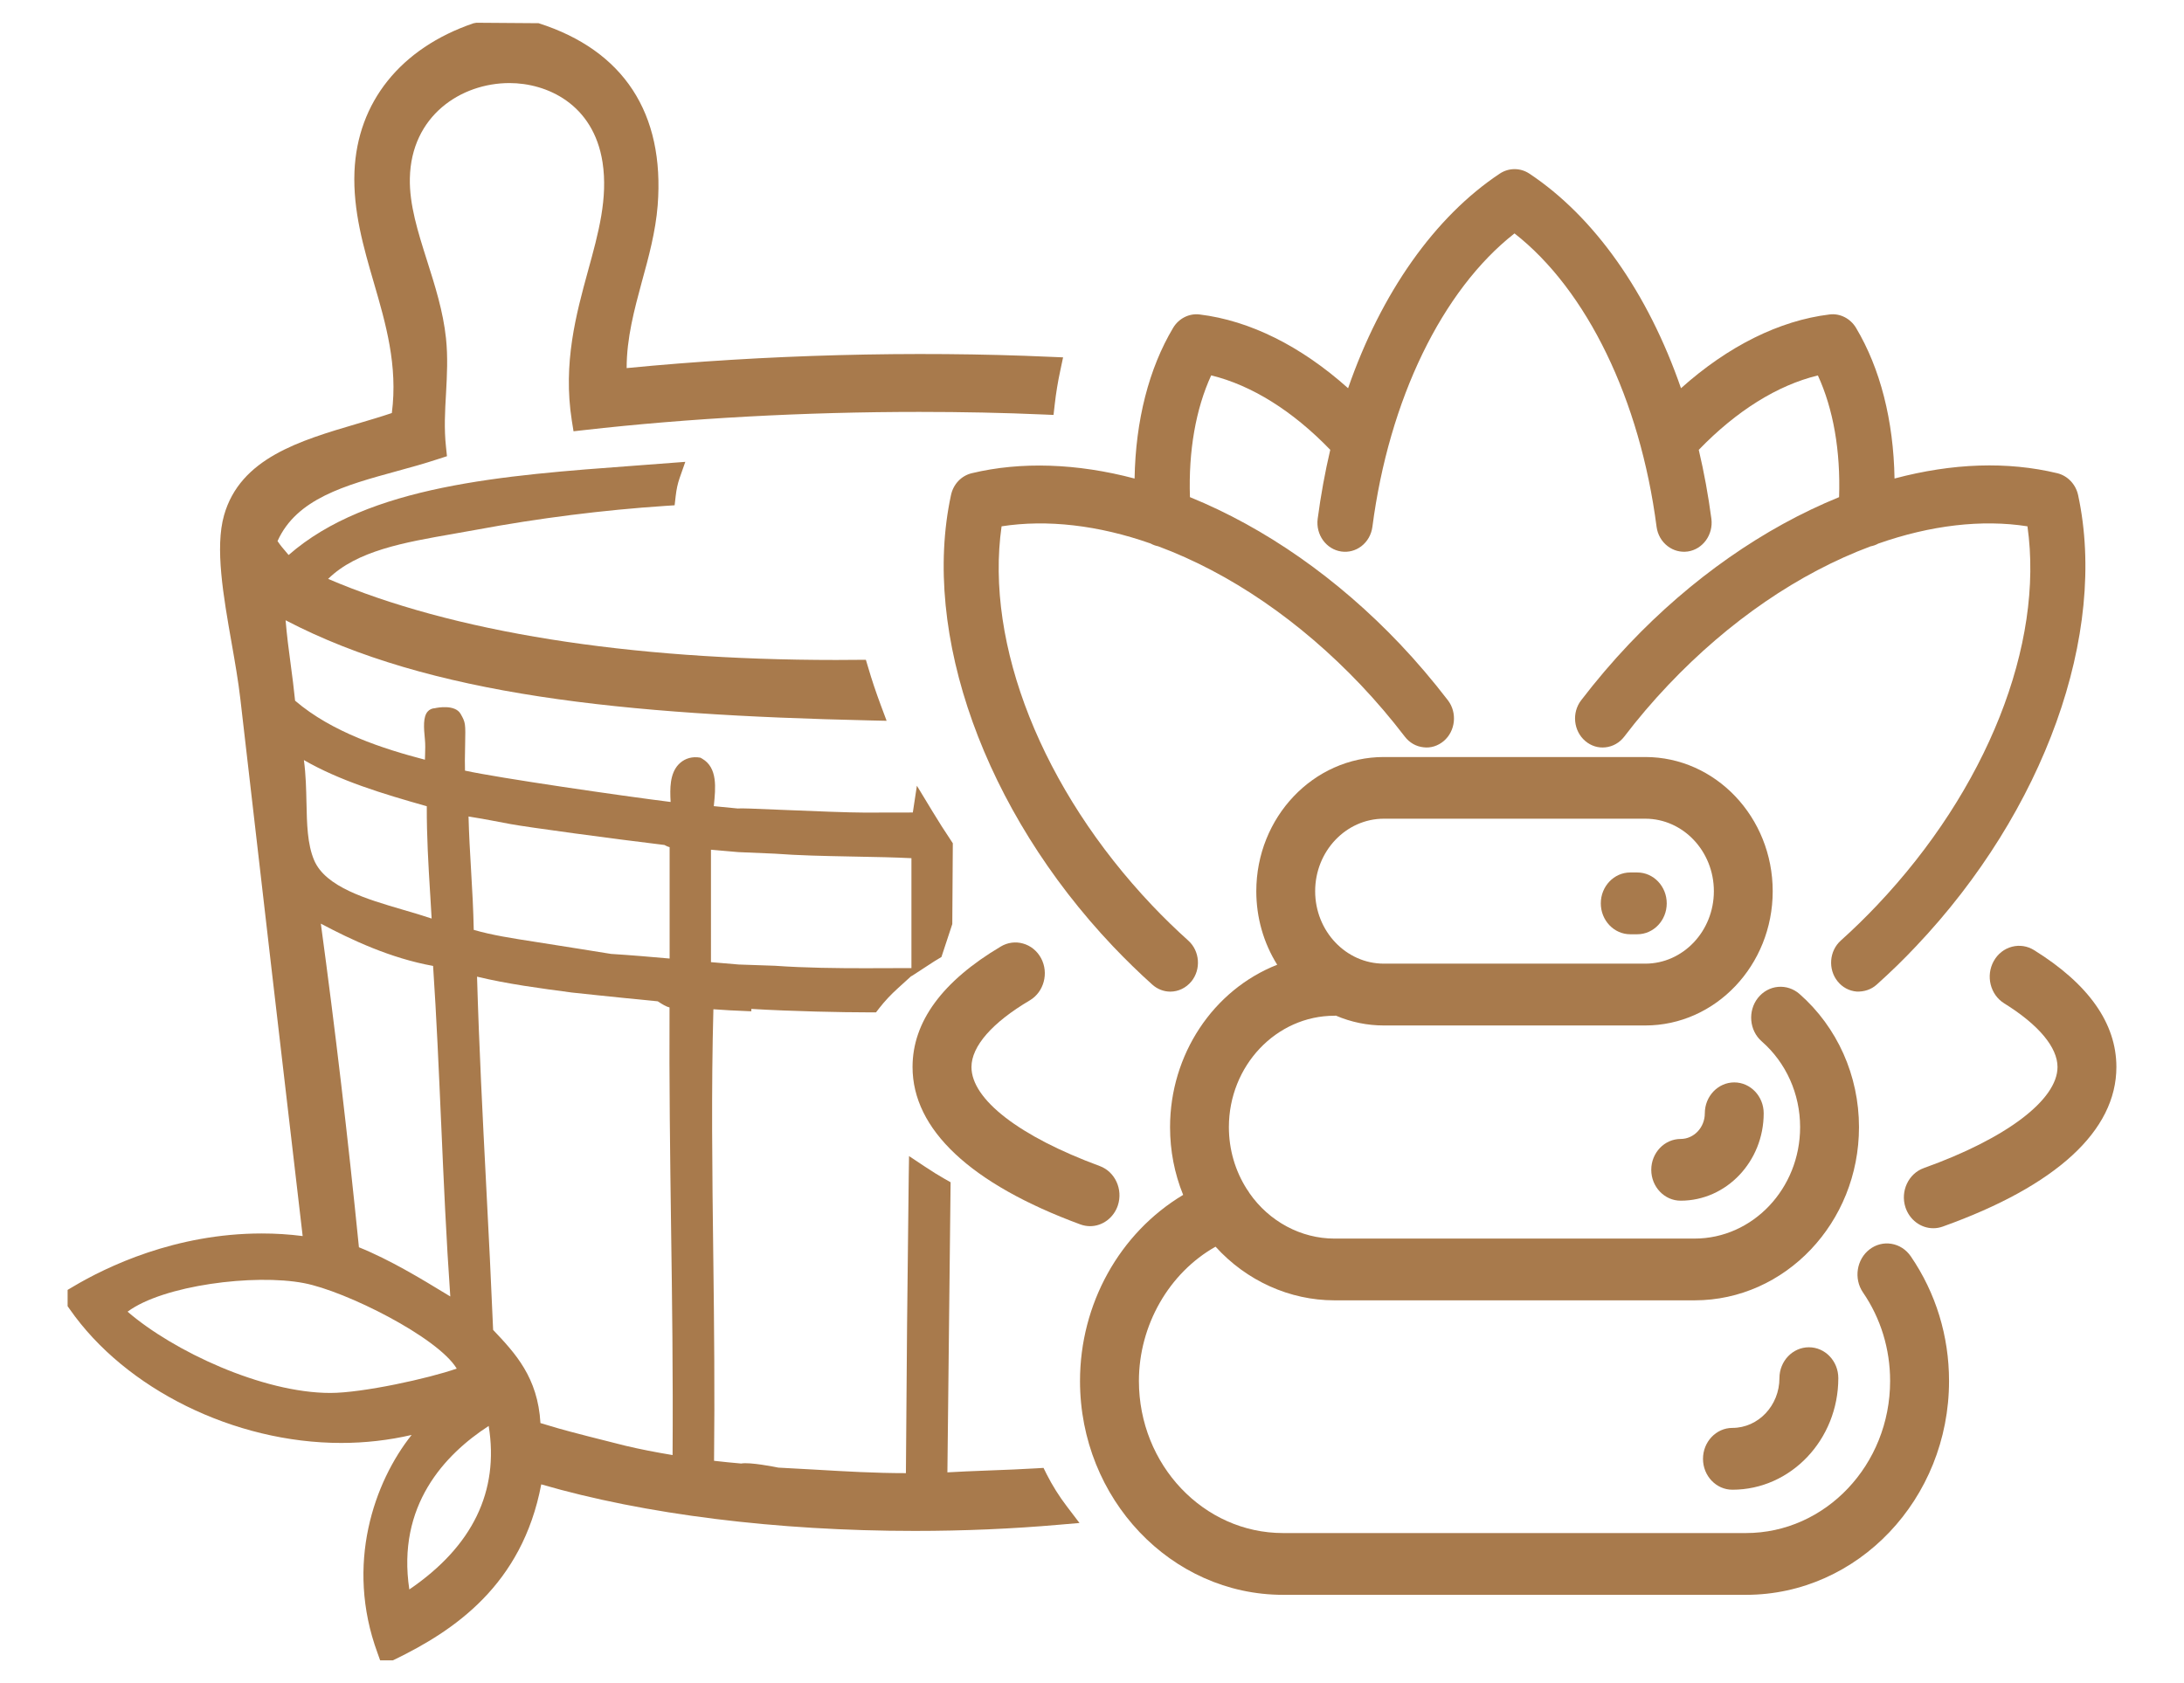
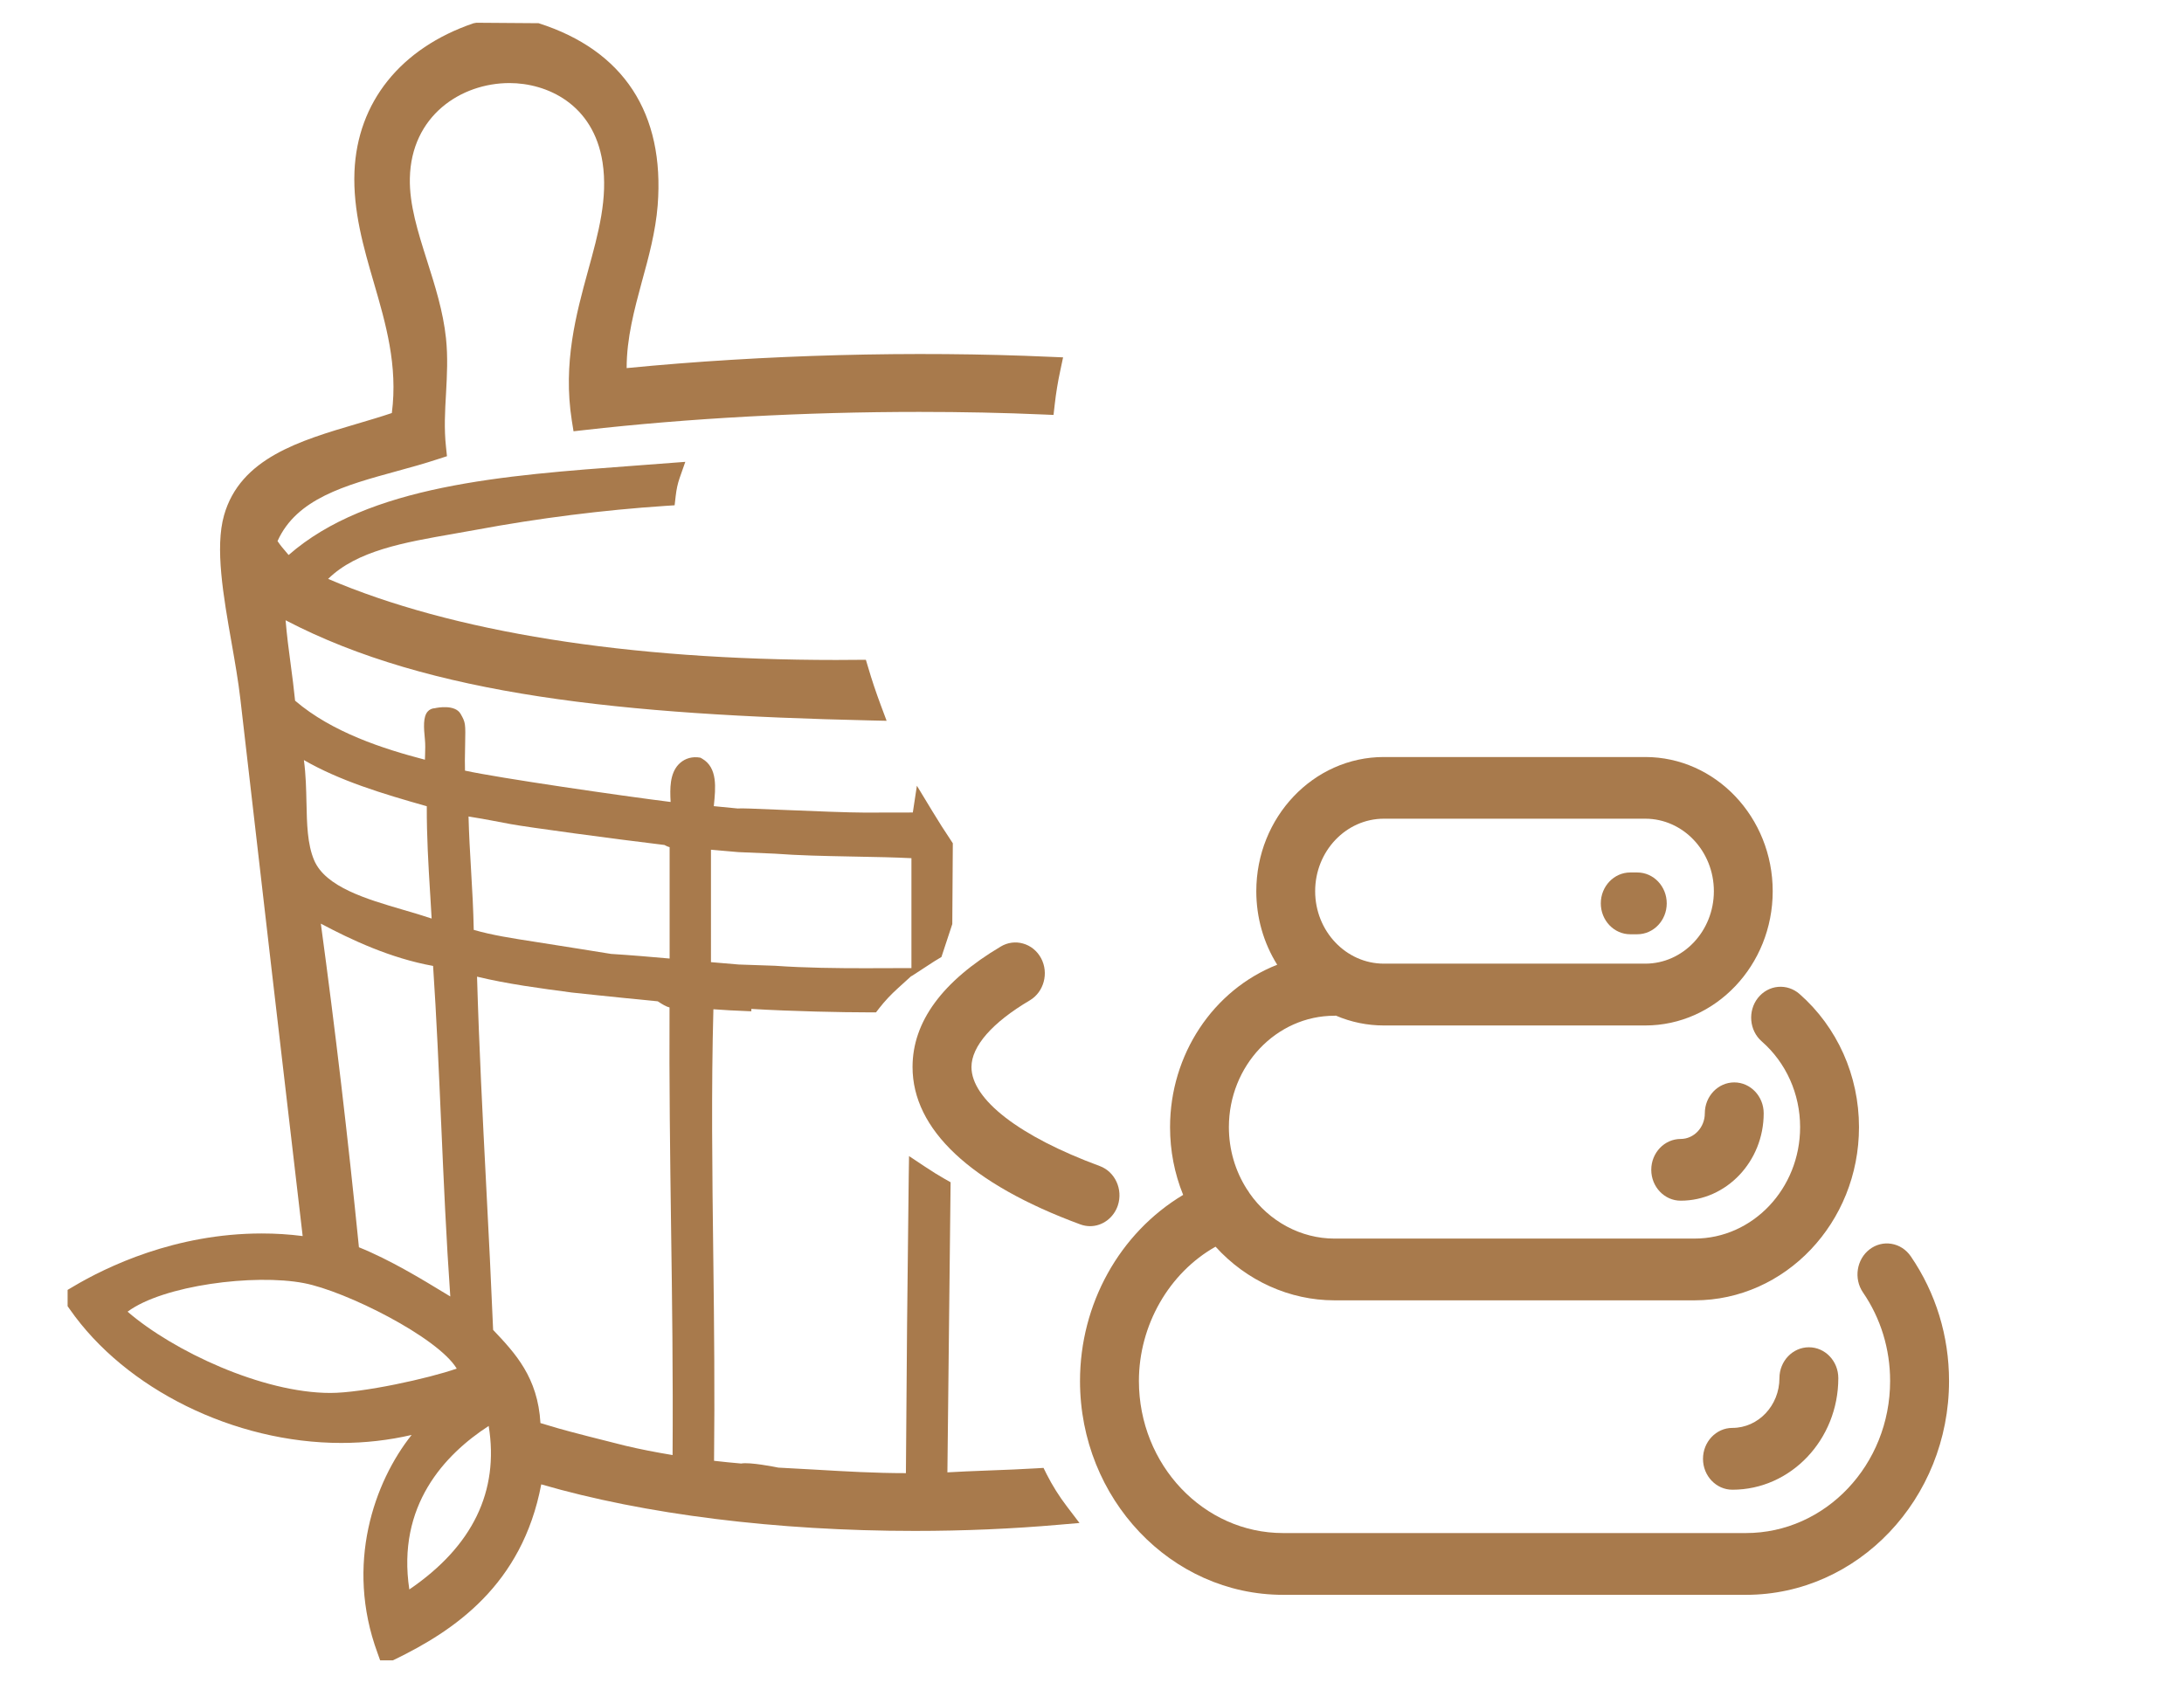
<svg xmlns="http://www.w3.org/2000/svg" version="1.1" id="Layer_1" x="0px" y="0px" width="96px" height="74px" viewBox="0 0 96 74" enable-background="new 0 0 96 74" xml:space="preserve">
  <g>
-     <path fill="#A87A4C" d="M89.409,41.774c-0.291-0.181-0.635-0.235-0.966-0.15c-0.342,0.088-0.628,0.312-0.806,0.632   c-0.359,0.645-0.154,1.478,0.457,1.857c1.513,0.939,2.346,1.934,2.346,2.8c0,1.443-2.252,3.146-5.876,4.443l-0.001,0.001   c-0.673,0.241-1.036,1.013-0.809,1.721c0.18,0.553,0.673,0.924,1.227,0.924c0.142,0,0.281-0.025,0.417-0.074   c4.991-1.787,7.63-4.213,7.63-7.015C93.028,44.995,91.811,43.267,89.409,41.774z" />
    <path fill="#A87A4C" d="M78.217,60.593c0,1.206-0.929,2.188-2.068,2.188c-0.713,0-1.292,0.611-1.292,1.361   c0,0.748,0.579,1.357,1.292,1.357c2.567,0,4.656-2.201,4.656-4.906c0-0.749-0.579-1.357-1.292-1.357   C78.798,59.235,78.217,59.844,78.217,60.593z" />
    <path fill="#A87A4C" d="M45.269,43.981c0.619-0.369,0.84-1.199,0.494-1.849c-0.174-0.324-0.458-0.555-0.8-0.649   c-0.328-0.092-0.673-0.045-0.969,0.131c-2.575,1.528-3.882,3.311-3.882,5.299c0,2.748,2.55,5.141,7.373,6.92   c0.142,0.052,0.286,0.078,0.43,0.078c0.548,0,1.039-0.367,1.222-0.913v-0.001c0.232-0.705-0.124-1.479-0.794-1.728   c-3.532-1.302-5.641-2.93-5.641-4.354C42.702,46.001,43.613,44.959,45.269,43.981z" />
-     <path fill="#A87A4C" d="M42.714,20.806c-0.458,0.111-0.809,0.479-0.912,0.961c-1.316,6.101,1.478,13.887,7.119,19.839   c0.578,0.607,1.161,1.175,1.732,1.686c0.221,0.198,0.501,0.307,0.789,0.307c0.355,0,0.693-0.164,0.928-0.45   c0.432-0.533,0.369-1.338-0.137-1.793c-0.555-0.499-1.09-1.02-1.59-1.548c-4.826-5.091-7.356-11.469-6.618-16.667   c1.993-0.312,4.259-0.051,6.548,0.754c0.106,0.059,0.224,0.102,0.332,0.122c3.159,1.175,6.24,3.285,8.913,6.101   c0.679,0.717,1.328,1.479,1.931,2.268c0.205,0.268,0.496,0.436,0.822,0.47c0.319,0.042,0.637-0.062,0.89-0.275   c0.519-0.44,0.601-1.244,0.185-1.79c-0.673-0.876-1.381-1.708-2.105-2.471c-2.739-2.887-5.932-5.119-9.236-6.463   c-0.067-2.025,0.254-3.873,0.934-5.353c1.776,0.433,3.583,1.562,5.234,3.273c-0.23,0.977-0.416,1.997-0.553,3.034   c-0.091,0.697,0.375,1.342,1.038,1.437c0.312,0.045,0.623-0.036,0.878-0.229c0.271-0.207,0.445-0.514,0.49-0.861   c0.729-5.59,3.062-10.402,6.246-12.896c3.186,2.493,5.518,7.305,6.244,12.896c0.046,0.348,0.22,0.652,0.491,0.858   c0.255,0.194,0.565,0.274,0.879,0.232c0.663-0.096,1.129-0.74,1.04-1.438c-0.136-1.026-0.322-2.047-0.555-3.032   c1.654-1.713,3.462-2.842,5.236-3.271c0.679,1.476,1,3.322,0.932,5.351c-3.312,1.349-6.504,3.582-9.235,6.462   c-0.732,0.772-1.44,1.604-2.104,2.471c-0.418,0.546-0.336,1.349,0.183,1.79c0.252,0.214,0.566,0.314,0.889,0.277   c0.326-0.036,0.619-0.203,0.825-0.472c0.596-0.782,1.246-1.545,1.932-2.268c2.665-2.812,5.746-4.921,8.893-6.096   c0.127-0.024,0.246-0.068,0.334-0.12c2.307-0.812,4.573-1.074,6.563-0.761c0.739,5.2-1.792,11.578-6.618,16.667   c-0.506,0.534-1.04,1.055-1.588,1.547c-0.506,0.455-0.569,1.259-0.139,1.792c0.212,0.264,0.51,0.422,0.837,0.449   c0.321,0.013,0.634-0.083,0.88-0.304c0.607-0.544,1.191-1.111,1.732-1.688c5.641-5.95,8.438-13.737,7.122-19.839   c-0.103-0.473-0.462-0.849-0.915-0.959c-2.189-0.526-4.596-0.447-7.154,0.233c-0.043-2.552-0.627-4.839-1.692-6.624   c-0.247-0.412-0.706-0.65-1.171-0.588c-2.198,0.268-4.451,1.388-6.523,3.242c-1.451-4.196-3.814-7.543-6.666-9.436   c-0.394-0.262-0.904-0.262-1.299,0c-2.851,1.893-5.214,5.238-6.668,9.436c-2.071-1.854-4.323-2.974-6.523-3.242   c-0.465-0.059-0.923,0.176-1.168,0.588c-1.064,1.782-1.65,4.07-1.694,6.625C47.347,20.37,44.875,20.286,42.714,20.806z" />
    <path fill="#A87A4C" d="M74.937,48.95c0,0.621-0.477,1.127-1.062,1.127c-0.712,0-1.292,0.608-1.292,1.357   c0,0.748,0.58,1.357,1.292,1.357c2.013,0,3.65-1.724,3.65-3.842c0-0.75-0.581-1.359-1.294-1.359   C75.517,47.591,74.937,48.2,74.937,48.95z" />
    <path fill="#A87A4C" d="M71.659,41.077h0.31c0.714,0,1.294-0.609,1.294-1.359c0-0.748-0.58-1.358-1.294-1.358h-0.31   c-0.714,0-1.294,0.61-1.294,1.358C70.365,40.468,70.945,41.077,71.659,41.077z" />
    <path fill="#A87A4C" d="M83.134,54.686c-0.338-0.054-0.676,0.033-0.951,0.243c-0.576,0.438-0.708,1.288-0.295,1.894   c0.782,1.141,1.194,2.486,1.194,3.894c0,3.687-2.842,6.687-6.336,6.687H56.398c-3.493,0-6.336-3-6.336-6.687   c0-2.443,1.319-4.75,3.369-5.904c1.359,1.501,3.259,2.359,5.226,2.359h15.828c3.986,0,7.229-3.416,7.229-7.615   c0-2.264-0.954-4.398-2.617-5.857c-0.265-0.23-0.598-0.339-0.941-0.31c-0.347,0.031-0.661,0.205-0.885,0.486   c-0.453,0.575-0.379,1.433,0.167,1.91c1.073,0.938,1.688,2.313,1.688,3.771c0,2.703-2.082,4.9-4.641,4.9H58.657   c-1.469,0-2.867-0.75-3.735-1.998c-0.037-0.063-0.074-0.123-0.111-0.168c-0.52-0.812-0.794-1.758-0.794-2.734   c0-2.701,2.082-4.898,4.641-4.898c0.018,0,0.035-0.002,0.063-0.004c0.669,0.286,1.378,0.432,2.106,0.432h11.492   c3.089,0,5.602-2.648,5.602-5.902c0-3.255-2.513-5.901-5.602-5.901H60.827c-3.091,0-5.605,2.646-5.605,5.901   c0,1.154,0.317,2.27,0.919,3.232c-2.823,1.11-4.71,3.961-4.71,7.139c0,1.034,0.193,2.037,0.576,2.98   c-2.799,1.675-4.534,4.801-4.534,8.182c0,5.184,4.004,9.402,8.926,9.402h20.348c4.921,0,8.925-4.219,8.925-9.402   c0-1.978-0.58-3.871-1.68-5.479C83.785,54.938,83.481,54.741,83.134,54.686z M57.809,39.183c0-1.756,1.354-3.185,3.019-3.187   h11.492c1.662,0,3.015,1.429,3.015,3.187c0,1.756-1.353,3.186-3.015,3.186H60.827C59.163,42.368,57.809,40.938,57.809,39.183z" />
    <path fill="#A87A4C" d="M46.89,66.225c-0.332-0.435-0.628-0.905-0.879-1.399l-0.142-0.287l-0.312,0.019   c-0.663,0.04-1.353,0.067-2.002,0.091l-0.25,0.01c-0.547,0.021-1.111,0.043-1.661,0.076l0.14-12.689V51.98l-0.255-0.144   c-0.263-0.149-0.53-0.314-0.842-0.522l-0.729-0.484l-0.014,0.901c-0.055,4.31-0.097,8.697-0.124,13.039h-0.005   c-1.355,0-2.669-0.077-3.939-0.152l-0.034-0.002c-0.548-0.032-1.094-0.062-1.627-0.089c-0.129-0.026-1.255-0.252-1.636-0.18   c-0.405-0.034-0.801-0.075-1.192-0.12c0.033-2.954,0.004-5.944-0.032-8.848l-0.001-0.073c-0.047-3.805-0.092-7.399,0.004-10.932   c0.448,0.035,0.946,0.062,1.555,0.085l0.113,0.004v-0.104c1.82,0.108,4.032,0.151,5.104,0.151h0.376l0.144-0.186   c0.238-0.306,0.514-0.601,0.821-0.877l0.593-0.539v0.012l0.866-0.564c0.095-0.062,0.188-0.123,0.294-0.184l0.158-0.096l0.477-1.447   l0.023-3.521v-0.033l-0.086-0.13c-0.271-0.404-0.543-0.831-0.807-1.268l-0.686-1.131l-0.179,1.177l-2.13,0.004   c-0.68,0-2.238-0.063-3.49-0.115c-1.483-0.062-1.925-0.081-2.075-0.065c-0.351-0.037-0.705-0.07-1.053-0.103l0.003-0.033   c0.079-0.777,0.168-1.657-0.512-2.053l-0.078-0.045l-0.14-0.018c-0.339-0.021-0.62,0.1-0.83,0.323   c-0.374,0.407-0.376,1.04-0.341,1.642c-2.097-0.26-7.596-1.06-9.039-1.378c-0.01-0.285-0.004-0.593,0.002-0.89l0.004-0.229   c0.02-0.969,0.02-0.987-0.197-1.373c-0.247-0.437-1.054-0.271-1.125-0.254c-0.137,0.008-0.246,0.058-0.326,0.15   c-0.201,0.232-0.174,0.691-0.12,1.222c0.022,0.217,0.015,0.448,0.008,0.672c-0.003,0.076-0.005,0.15-0.007,0.222   c-1.823-0.475-4.08-1.201-5.707-2.595c-0.055-0.553-0.125-1.084-0.191-1.576c-0.092-0.683-0.173-1.307-0.226-1.96   c6.334,3.311,14.861,4.157,25.697,4.404l0.721,0.016L38.71,30.99c-0.209-0.563-0.393-1.11-0.543-1.625l-0.106-0.354h-0.358   c-0.315,0.005-0.632,0.006-0.946,0.006c-9.174,0-16.892-1.232-22.334-3.565c1.265-1.24,3.331-1.602,5.522-1.983l0.053-0.01   c0.309-0.054,0.617-0.107,0.924-0.164c2.771-0.515,5.575-0.869,8.332-1.053l0.4-0.026l0.048-0.417   c0.033-0.288,0.088-0.539,0.166-0.765l0.255-0.728l-2.235,0.169c-5.753,0.424-11.701,0.861-15.201,3.927   c-0.021-0.024-0.043-0.05-0.065-0.077c-0.154-0.179-0.301-0.35-0.423-0.535c0.837-1.867,2.974-2.453,5.234-3.072   c0.6-0.163,1.235-0.339,1.836-0.538l0.378-0.122l-0.043-0.411c-0.088-0.802-0.043-1.573,0.001-2.342l0.003-0.054   c0.041-0.76,0.083-1.545-0.004-2.38c-0.125-1.181-0.481-2.304-0.834-3.414c-0.401-1.266-0.78-2.461-0.754-3.621   c0.057-2.747,2.246-4.184,4.379-4.184c1.635,0,3.688,0.911,4.09,3.48c0.244,1.576-0.182,3.12-0.636,4.768   c-0.521,1.903-1.112,4.06-0.714,6.593l0.075,0.469l0.454-0.051c4.606-0.523,9.705-0.801,14.744-0.801   c1.891,0,3.727,0.038,5.456,0.114l0.445,0.019l0.053-0.462c0.055-0.49,0.136-0.989,0.243-1.483l0.124-0.586l-0.573-0.024   c-5.987-0.269-12.594-0.093-18.611,0.496c-0.002-1.316,0.34-2.58,0.67-3.803l0.013-0.046c0.276-1.004,0.589-2.142,0.681-3.307   c0.314-4.046-1.496-6.815-5.235-8.008L20.941,1L20.81,1.024c-3.199,1.092-5.104,3.469-5.229,6.523   c-0.068,1.719,0.397,3.319,0.851,4.879c0.522,1.793,1.062,3.646,0.792,5.734c-0.477,0.161-0.977,0.309-1.523,0.47   c-2.527,0.745-5.141,1.515-5.853,4.026c-0.404,1.422-0.03,3.549,0.331,5.605c0.146,0.829,0.296,1.687,0.386,2.471   c0.861,7.47,1.858,16.109,2.739,23.614c-0.586-0.076-1.189-0.114-1.797-0.114c-3.801,0-6.826,1.465-8.292,2.337l-0.243,0.144v0.716   l0.093,0.132c2.448,3.518,7.243,5.881,11.931,5.881c1.052,0,2.092-0.118,3.098-0.352c-1.633,2.051-2.938,5.682-1.5,9.586L16.709,73   h0.562l0.099-0.047c2.554-1.244,5.581-3.241,6.421-7.69c4.531,1.32,10.356,2.047,16.422,2.047c2.153,0,4.287-0.092,6.341-0.272   l0.896-0.077L46.89,66.225L46.89,66.225z M17.992,69.884c-0.555-3.684,1.549-5.93,3.489-7.189   C21.947,65.569,20.774,67.987,17.992,69.884z M29.434,37.247v4.897c-0.846-0.075-1.708-0.149-2.573-0.203   c0,0-2.771-0.446-3.352-0.533l-0.075-0.012c-0.89-0.138-1.808-0.279-2.61-0.512c-0.018-0.897-0.065-1.757-0.118-2.632   c-0.049-0.821-0.091-1.57-0.111-2.353c0.648,0.104,1.286,0.226,1.852,0.334c0.67,0.128,4.558,0.655,6.758,0.918   C29.279,37.19,29.355,37.228,29.434,37.247z M25.139,43.639c0.03,0.003,1.852,0.201,3.773,0.386c0.01,0.007,0.02,0.012,0.029,0.019   c0.169,0.108,0.33,0.212,0.489,0.251c-0.018,3.279,0.026,6.525,0.068,9.667c0.045,3.081,0.09,6.538,0.066,10.013   c-0.727-0.12-1.428-0.256-2.09-0.414c-0.854-0.211-2.502-0.632-2.941-0.762c-0.261-0.076-0.52-0.153-0.777-0.231   c-0.115-2.007-1.106-3.069-2.08-4.096c-0.088-2.106-0.191-4.159-0.3-6.254l-0.009-0.176c-0.152-2.959-0.309-6.017-0.398-9.101   C22.294,43.262,23.737,43.453,25.139,43.639z M17.744,40.008l-0.034-0.01c-1.592-0.466-3.396-0.994-3.9-2.172   c-0.303-0.707-0.32-1.626-0.338-2.517l-0.001-0.016c-0.012-0.576-0.025-1.222-0.113-1.875c1.567,0.906,3.448,1.479,5.402,2.03   c-0.005,1.325,0.07,2.573,0.144,3.782l0.008,0.119c0.021,0.344,0.041,0.689,0.061,1.037C18.591,40.256,18.178,40.135,17.744,40.008   z M19.575,56.87c-1.032-0.629-2.441-1.485-3.798-2.031c-0.482-4.821-1.046-9.608-1.674-14.229c1.33,0.707,3.056,1.521,4.934,1.859   c0.151,2.257,0.253,4.6,0.352,6.866l0.003,0.05c0.109,2.516,0.225,5.115,0.401,7.617L19.575,56.87z M20.076,60.173   c-1.228,0.432-4.14,1.071-5.554,1.071c-2.979,0-6.905-1.837-8.914-3.573c1.556-1.159,5.568-1.675,7.752-1.256   C15.193,56.764,19.243,58.792,20.076,60.173z M40.063,42.564l-2.042,0.006c-1.207,0-2.62-0.013-3.956-0.108l-1.596-0.055   c-0.409-0.033-0.812-0.069-1.218-0.104V37.36c0.401,0.034,0.802,0.067,1.204,0.105l1.598,0.068c1.057,0.08,2.176,0.102,3.257,0.123   l0.43,0.009c0.769,0.014,1.562,0.029,2.323,0.067V42.564z" />
  </g>
</svg>